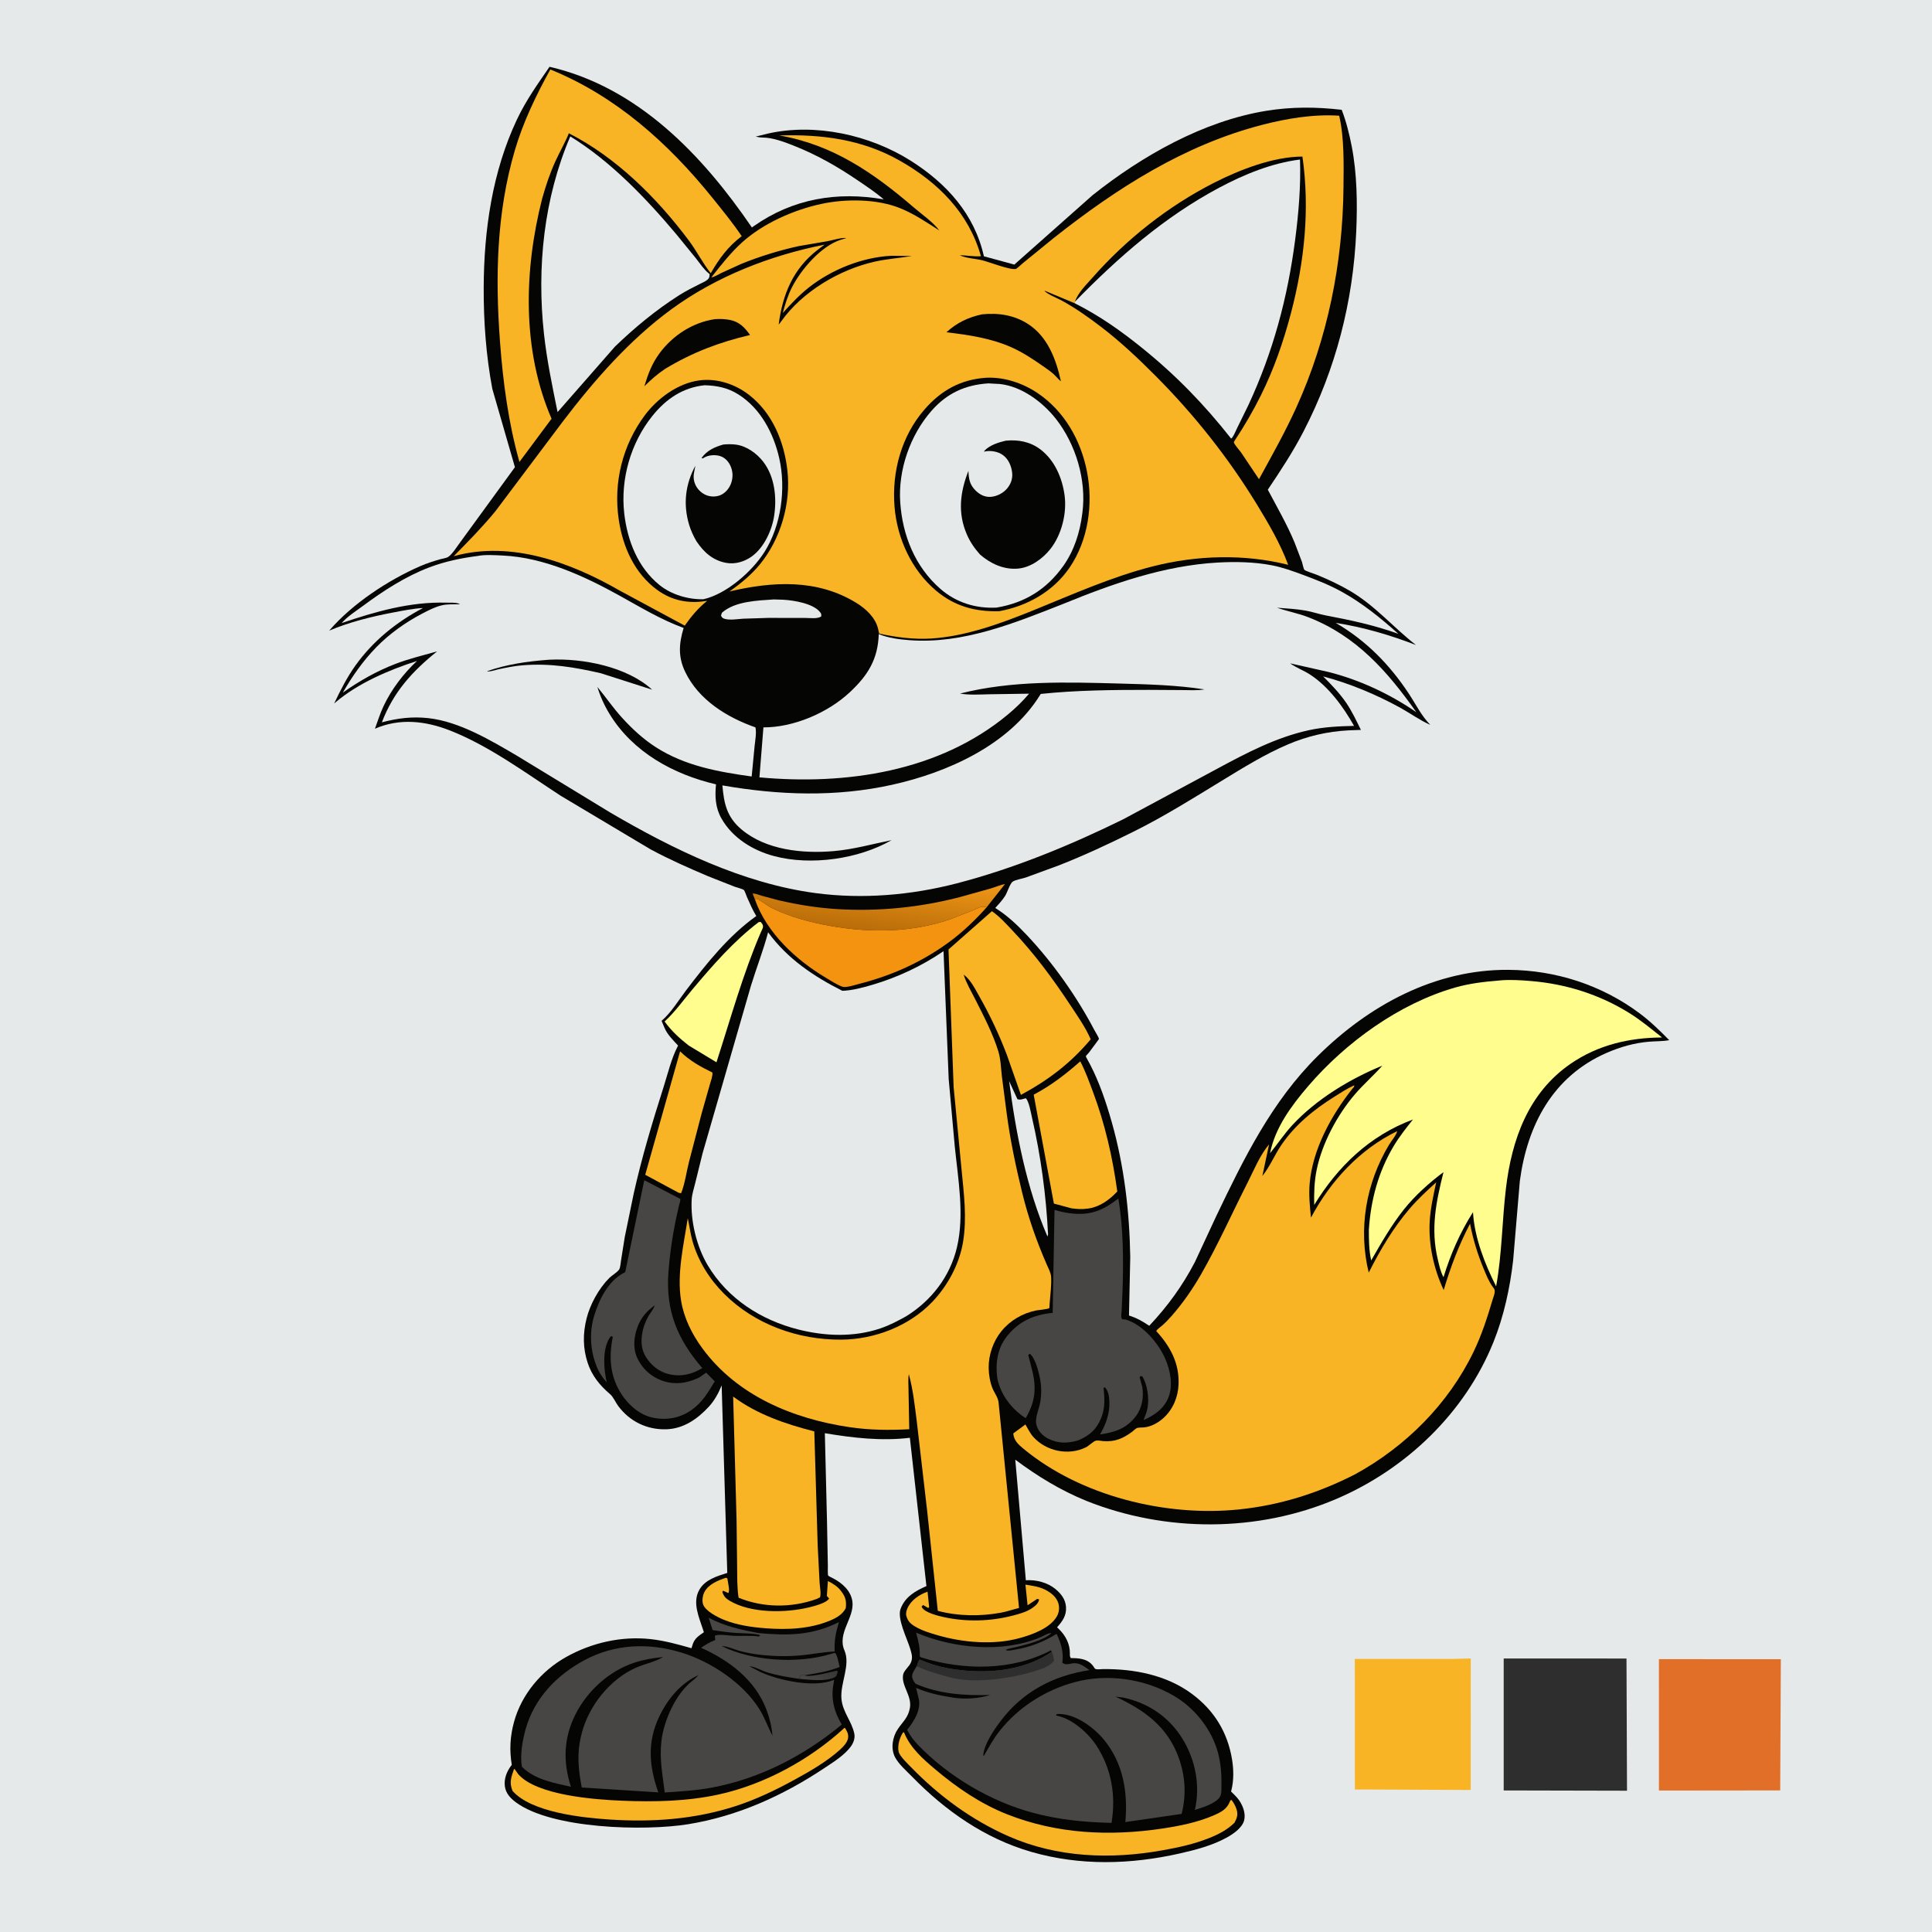
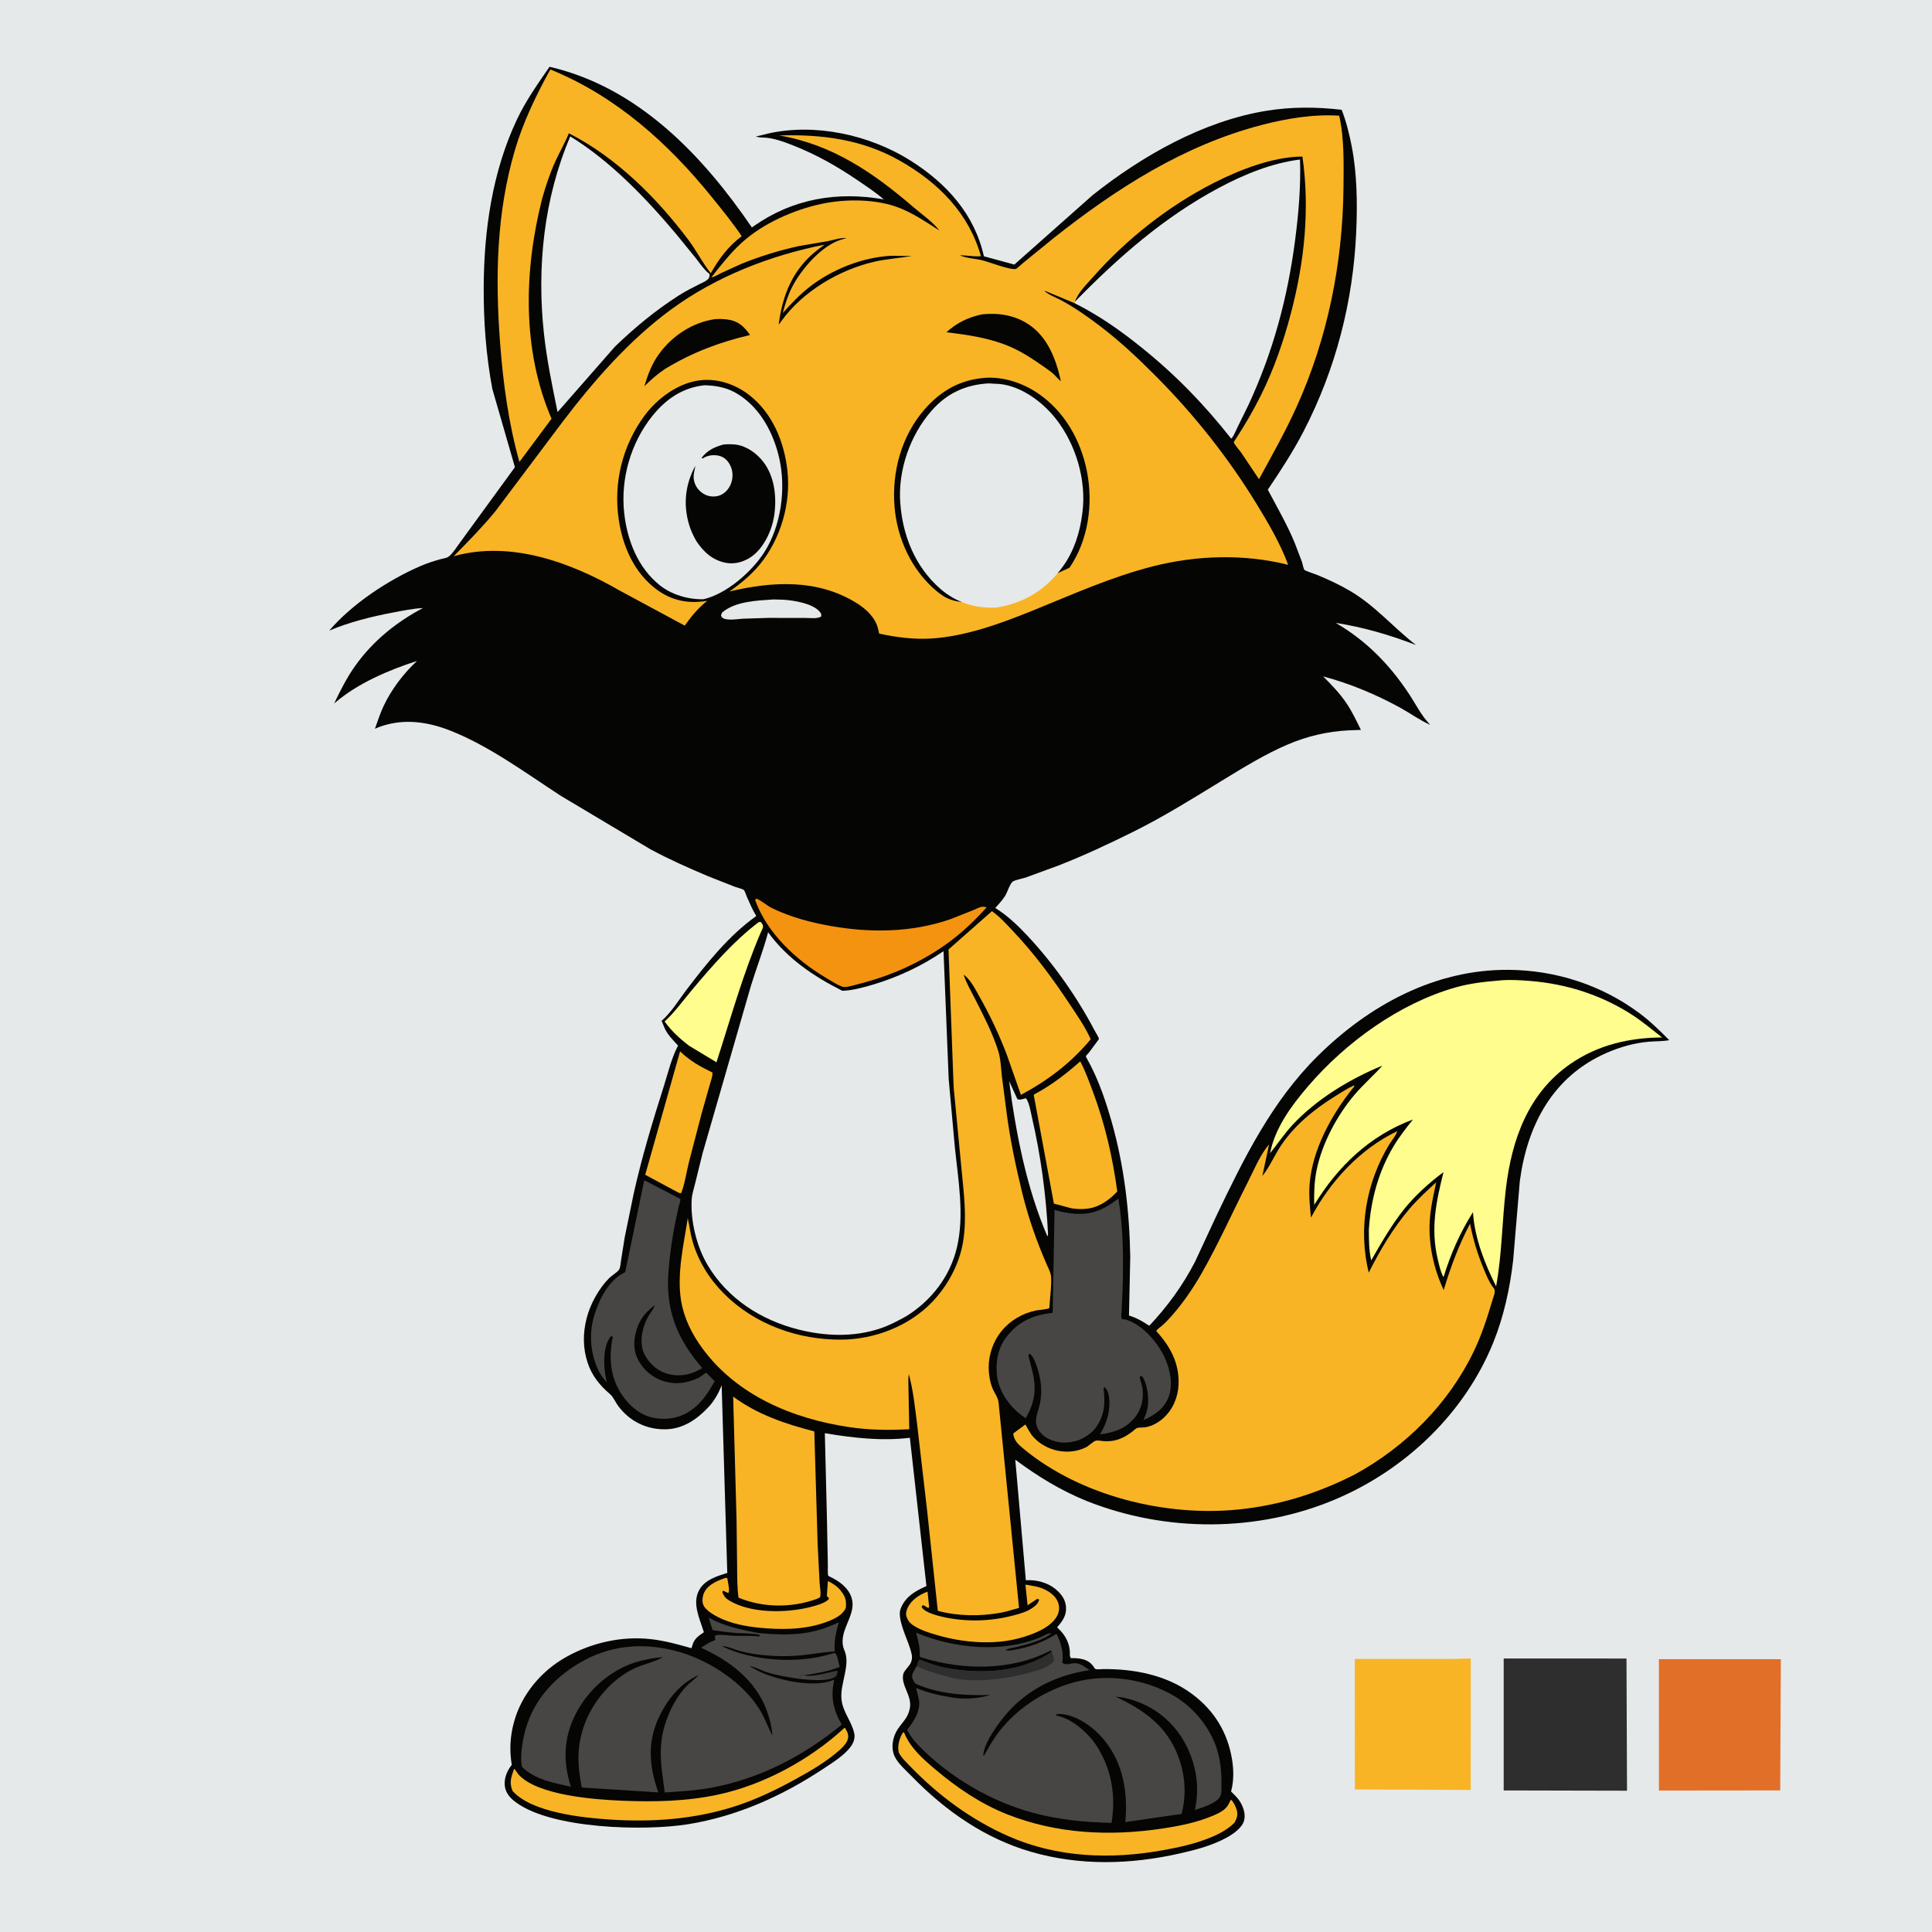
<svg xmlns="http://www.w3.org/2000/svg" version="1.1" style="display: block;" viewBox="0 0 2048 2048" width="1024" height="1024">
  <defs>
    <linearGradient id="Gradient1" gradientUnits="userSpaceOnUse" x1="875.394" y1="1765.8" x2="860.405" y2="1785.8">
      <stop class="stop0" offset="0" stop-opacity="1" stop-color="rgb(56,58,55)" />
      <stop class="stop1" offset="1" stop-opacity="1" stop-color="rgb(75,70,73)" />
    </linearGradient>
    <linearGradient id="Gradient2" gradientUnits="userSpaceOnUse" x1="925.347" y1="985.702" x2="932.219" y2="926.326">
      <stop class="stop0" offset="0" stop-opacity="1" stop-color="rgb(186,109,9)" />
      <stop class="stop1" offset="1" stop-opacity="1" stop-color="rgb(236,149,22)" />
    </linearGradient>
  </defs>
  <path transform="translate(0,0)" fill="rgb(230,233,234)" d="M -0 -0 L 2048 0 L 2048 2048 L -0 2048 L -0 -0 z" />
  <path transform="translate(0,0)" fill="rgb(248,180,37)" d="M 1540.39 1758.54 L 1559.05 1758.05 L 1559.01 1897.45 L 1451.75 1896.94 L 1436.21 1896.94 L 1436.16 1758.54 L 1540.39 1758.54 z" />
  <path transform="translate(0,0)" fill="rgb(226,111,39)" d="M 1758.52 1758.78 L 1887.77 1758.82 L 1887.09 1897.91 L 1758.55 1898.05 L 1758.52 1758.78 z" />
  <path transform="translate(0,0)" fill="rgb(47,46,46)" d="M 1593.98 1758.06 L 1724.15 1758.09 L 1724.7 1898.24 L 1593.97 1897.95 L 1593.98 1758.06 z" />
  <path transform="translate(0,0)" fill="rgb(5,5,4)" d="M 582.52 70.792 C 676.41 92.47 744.762 164.592 797.037 241.121 L 799.159 239.623 C 840.49 210.595 887.455 202.703 936.798 211.346 C 928.167 203.887 918.535 197.518 909.11 191.116 C 887.147 176.199 865.346 163.825 840.591 154.096 C 830.921 150.296 819.043 145.855 808.513 145.801 C 805.885 145.787 803.625 145.395 801.072 144.8 L 813.634 141.681 C 864.097 130.121 922.168 143.013 965.469 170.413 C 1003.41 194.422 1033.01 227.052 1042.98 271.684 L 1075.22 280.466 L 1158.2 206.885 C 1210.74 165.101 1275.62 128.259 1342.5 117.433 C 1369.34 113.088 1395.26 113.287 1422.24 116.384 C 1427.08 128.866 1430.31 141.95 1432.88 155.081 C 1438.52 183.927 1438.96 215.721 1437.69 245.034 C 1434.46 319.577 1416.04 391.183 1381.71 457.5 C 1370.63 478.904 1357.37 499.117 1343.93 519.09 C 1353.69 537.52 1364.12 555.533 1372.19 574.808 L 1380.18 595.754 C 1380.75 597.495 1381.71 602.778 1382.69 604.032 C 1383.57 605.167 1393.93 608.509 1395.77 609.26 C 1407.84 614.206 1419.82 619.769 1431.08 626.38 C 1457.92 642.139 1476.81 665.008 1501 683.751 C 1473.2 673.057 1445.46 664.889 1415.95 660.298 C 1448.26 679.151 1472.99 704.35 1493.53 735.486 C 1501.12 746.979 1506.49 758.371 1516.14 768.381 C 1505.22 763.623 1494.47 755.783 1483.94 750.018 C 1458.24 735.961 1430.85 724.53 1402.56 717.005 C 1411.23 725.586 1420.43 735.249 1427.27 745.357 C 1433.25 754.198 1437.91 764.178 1442.62 773.733 L 1429.51 774.21 C 1407.33 775.359 1386 780.267 1365.54 788.976 C 1340.91 799.457 1317.97 813.697 1295.18 827.61 C 1264.54 846.319 1233.93 865.506 1201.76 881.492 C 1175.62 894.48 1149.23 906.873 1122.03 917.477 L 1087.4 930.178 C 1083.68 931.453 1076.83 932.501 1073.67 934.45 C 1070.68 936.291 1067.72 946.151 1065.56 949.549 C 1062.56 954.259 1058.76 958.374 1055.03 962.502 C 1067.5 970.166 1078.4 980.55 1088.42 991.166 C 1115.87 1020.24 1141.54 1056.5 1160.12 1091.98 C 1161.05 1093.77 1164.95 1099.94 1164.93 1101.32 C 1164.92 1101.59 1162.72 1104.47 1162.5 1104.78 L 1154.46 1115.62 C 1153.9 1116.29 1151.15 1119.14 1151 1119.75 C 1150.93 1120.02 1155.32 1127.92 1155.75 1128.76 C 1165.6 1147.83 1172.68 1168.99 1178.53 1189.6 C 1191.71 1236.07 1197.33 1284.3 1198.12 1332.5 L 1196.78 1394.51 C 1205.01 1397.08 1211.14 1400.61 1218.24 1405.39 C 1237.7 1384.74 1253.56 1362.93 1266.7 1337.67 L 1289.33 1289.01 C 1318.58 1227.92 1348.03 1167.75 1396.78 1119.47 C 1451.08 1065.71 1521.03 1027.5 1599 1028.06 C 1649.08 1028.42 1697.74 1044.11 1738 1074.12 C 1749.44 1082.65 1759.5 1092.48 1769.47 1102.63 C 1762.66 1103.93 1755.14 1103.64 1748.2 1104.23 C 1732.42 1105.55 1717.5 1109.81 1703 1116.14 C 1646.06 1141.05 1619.04 1192.58 1611.09 1251.85 L 1604 1336 C 1600.66 1365.22 1594.16 1395.27 1583.15 1422.61 C 1552.89 1497.7 1490.64 1557.23 1416.73 1588.87 C 1333.3 1624.58 1235.66 1624.51 1151.65 1591.01 C 1124.24 1579.85 1099.9 1564.94 1076.24 1547.33 L 1087.45 1675.15 C 1098.21 1674.37 1110.45 1677.5 1118.85 1684.47 C 1124.84 1689.42 1129.43 1695.37 1130.01 1703.38 C 1130.67 1712.69 1126.27 1718.44 1120.53 1725.04 L 1122.64 1727.04 C 1129.61 1733.88 1134.19 1742.65 1134.14 1752.56 C 1134.13 1755.04 1133.87 1755.46 1135.13 1757.68 C 1139.4 1757.66 1143.34 1757.76 1147.5 1758.8 C 1153.4 1760.29 1157.32 1763.24 1160.39 1768.5 C 1161.39 1770.21 1166.83 1769.35 1169.02 1769.32 C 1201.9 1768.93 1236.45 1775.53 1263.37 1795.48 C 1287.1 1813.06 1301.42 1836.4 1306.09 1865.5 C 1307.74 1875.77 1307.94 1887.39 1305.37 1897.5 L 1304.97 1899.05 C 1307.94 1902.05 1311.41 1905.17 1313.75 1908.69 C 1317.67 1914.57 1320.6 1922.38 1318.88 1929.5 C 1316.92 1937.57 1307.18 1944.17 1300.36 1947.92 C 1285.02 1956.35 1267.72 1960.87 1250.75 1964.71 C 1198.35 1976.55 1144.95 1978.01 1093.04 1963.02 C 1043.98 1948.85 1001.96 1919.41 966.666 1883.17 C 960.803 1877.15 952.367 1869.88 948.625 1862.41 C 944.02 1853.22 946.153 1841.09 951.741 1832.85 C 957.15 1824.86 962.708 1820.77 964.514 1810.54 C 966.842 1797.35 955.151 1786.94 957.356 1775.15 C 958.224 1770.5 964.346 1766.44 965.941 1761.47 L 966.219 1760.5 C 967.57 1755.93 965.962 1751.49 964.62 1747.08 C 961.429 1736.57 950.809 1715.81 954.651 1705.48 C 959.413 1692.67 970.25 1686.49 982.046 1681.31 L 964.495 1524.12 C 934.349 1527.75 904.135 1524.24 874.372 1519.25 L 876.654 1612.44 L 877.554 1659.51 C 877.621 1661.37 877.22 1668.92 877.958 1670.27 C 878.189 1670.69 882.53 1672.77 883.076 1673.06 C 892.816 1678.13 902.167 1686.38 903.609 1697.9 C 905.761 1715.08 887.215 1731.16 895.135 1749.48 C 901.908 1765.15 890.431 1784.17 891.982 1801 C 893.266 1814.93 902.876 1824.52 905.612 1837.79 C 906.562 1842.4 904.808 1847.28 902.138 1851.05 C 895.35 1860.62 883.009 1868.17 873.368 1874.58 C 829.569 1903.69 781.541 1925.34 729.414 1933.76 C 683.189 1941.23 584.84 1938.78 546.821 1910.5 C 540.95 1906.13 536.047 1900.91 535.139 1893.34 C 534.188 1885.41 537.164 1877.86 541.896 1871.61 L 542.5 1870.83 C 539.899 1855.12 540.704 1840.51 544.915 1825.19 C 552.93 1796.02 573.878 1771.2 600.12 1756.5 C 627.12 1741.38 658.559 1734.18 689.463 1737.5 C 704.346 1739.1 718.674 1743.11 733.034 1747.18 L 733.414 1745.86 L 733.983 1744 C 736.069 1736.85 740.312 1734.3 746.146 1730.23 L 745.385 1727.9 C 741.074 1714.53 733.693 1698.87 741.222 1685.42 C 747.388 1674.4 759.781 1670.95 770.932 1667.36 L 764.985 1468.56 C 761.833 1476.51 757.313 1484.72 751.5 1491.05 C 739.415 1504.19 724.563 1514.6 706.116 1515.11 C 685.749 1515.66 667.496 1506.78 655.314 1490.39 C 652.466 1486.56 650.182 1480.83 646.62 1477.8 C 635.862 1468.62 627.44 1458.32 622.966 1444.74 C 617.817 1429.1 617.785 1413.66 621.763 1397.72 C 625.556 1382.51 634.767 1365.86 645.828 1354.75 C 648.54 1352.03 654.493 1348.6 656.365 1345.66 C 657.546 1343.81 657.984 1338.3 658.346 1335.96 L 662.258 1311.38 L 671.718 1265.42 C 680.308 1226.78 691.678 1189.19 703.654 1151.51 C 708.033 1137.73 711.703 1122.01 718.364 1109.18 L 718.806 1108.36 C 713.622 1102.74 707.516 1096.83 704.483 1089.73 L 701.295 1082.14 C 711.586 1073.27 719.043 1060.64 727.253 1049.85 C 748.847 1021.48 772.425 991.802 801.697 971.036 C 797.804 964.636 794.764 957.627 791.75 950.779 C 791.221 949.577 789.414 944.166 788.58 943.507 C 786.836 942.128 781.228 940.866 779 940.031 L 750.678 928.873 C 730.034 920.116 709.234 910.948 689.505 900.281 L 594.303 843.501 C 557.201 819.331 518.536 790.695 477.201 774.426 C 451.157 764.175 423.674 761.011 397.437 772.491 C 400.346 764.525 402.986 756.137 406.598 748.47 C 414.948 730.746 427.738 713.934 442.033 700.633 C 412.224 710.251 379.555 724.133 355.472 744.667 L 354.202 745.762 C 360.882 731.694 367.892 717.845 377.005 705.149 C 395.619 679.215 420.344 659.314 448.407 644.519 C 437.892 645.085 427.156 647.295 416.816 649.251 C 394.219 653.525 370.147 659.489 348.986 668.488 C 373.376 640.036 411.404 614.936 445.658 600.065 C 452.439 597.121 459.305 594.95 466.397 592.886 C 468.734 592.206 473.126 591.636 475.004 590.416 C 479.584 587.439 484.819 578.752 488.227 574.315 L 545.839 495.231 L 521.883 412.226 C 515.217 376.733 512.592 340.755 512.738 304.672 C 512.984 244.002 521.884 181.801 548.066 126.5 C 557.708 106.135 569.852 89.255 582.52 70.792 z" />
  <path transform="translate(0,0)" fill="url(#Gradient1)" d="M 852.837 1775.84 L 854.203 1776.24 C 861.177 1778 886.512 1770.82 887 1771 C 887.45 1771.17 887.69 1771.67 888.036 1772 C 887.204 1774.72 887.267 1776.77 884.5 1778.12 C 874.809 1782.85 857.688 1780.55 846.971 1779.63 C 847.691 1778.12 848.489 1776.9 849.498 1775.57 L 852.837 1775.84 z" />
  <path transform="translate(0,0)" fill="rgb(230,233,234)" d="M 820.244 635.427 L 830.5 635.748 C 841.397 636.4 861.737 639.628 869.097 648.657 C 870.748 650.682 870.711 651.035 870.5 653.49 C 866.407 656.227 858.7 655.04 853.872 655.052 L 814.366 654.989 L 787.729 655.848 C 782.037 656.193 773.94 657.615 768.5 656.078 C 765.722 655.293 765.55 654.861 764.286 652.5 L 765.31 649.5 C 779.067 637.317 802.718 636.629 820.244 635.427 z" />
  <path transform="translate(0,0)" fill="rgb(230,233,234)" d="M 1069.72 1146.04 L 1078.5 1165.16 C 1081.61 1166.32 1084.18 1164.98 1087.36 1164.17 C 1090.74 1167.25 1092.8 1179.68 1093.91 1184.49 C 1103.3 1225.09 1108.92 1266.88 1110.98 1308.5 L 1110.38 1310.79 C 1088.19 1259.44 1076.88 1201.27 1069.72 1146.04 z" />
  <path transform="translate(0,0)" fill="rgb(248,180,37)" d="M 769.447 1672.5 L 770.988 1673.05 L 771.677 1677 C 772.093 1679.95 773.726 1686.47 772 1688.7 L 766.5 1686.22 L 765.699 1687.5 C 767.143 1691.87 769.067 1694.2 773.041 1696.61 C 795.761 1710.43 832.967 1709.87 857.664 1703.86 C 863.102 1702.54 876.005 1699.33 878.927 1694.5 L 876.5 1691.76 L 877.602 1675.99 C 882.962 1678.56 887.692 1681.61 891.384 1686.36 C 896.258 1692.63 897.419 1696.76 896.551 1704.68 C 893.247 1711.27 886.952 1714.86 880.394 1717.65 C 858.851 1726.78 834.798 1727.78 811.76 1726.05 C 796.819 1724.93 781.073 1722.68 767.115 1716.94 C 760.499 1714.22 747.645 1707.76 745.272 1700.59 C 743.981 1696.69 744.894 1691.02 746.801 1687.45 C 751.155 1679.3 761.191 1675.26 769.447 1672.5 z" />
  <path transform="translate(0,0)" fill="rgb(248,180,37)" d="M 1087 1679.79 C 1093.83 1680.91 1100.72 1681.71 1107.04 1684.73 C 1113.29 1687.72 1119.59 1692.34 1121.79 1699.19 C 1123.26 1703.76 1122.82 1709.05 1120.43 1713.26 C 1113.18 1726.04 1094.19 1732.8 1080.71 1736.49 C 1053.45 1743.97 1021.04 1741.26 994.154 1733.49 C 985.976 1731.13 976.805 1728.36 969.5 1723.87 C 964.398 1720.73 961.883 1717.7 960.5 1711.91 C 960.323 1709.54 960.92 1707.17 961.852 1705 C 965.666 1696.14 974.532 1690.38 983.234 1687.2 L 984.94 1703.5 L 984 1704.56 L 978.5 1701.39 L 976.96 1703 L 977.268 1703.82 C 980.423 1709.54 994.777 1712.99 1000.88 1714.3 C 1024.76 1719.41 1049.67 1718.73 1073.33 1712.67 C 1080.32 1710.87 1088.2 1708.77 1094.18 1704.6 C 1097.62 1702.2 1100.74 1699.65 1101.55 1695.5 L 1099.5 1694.86 L 1089.28 1701.66 L 1087 1679.79 z" />
-   <path transform="translate(0,0)" fill="url(#Gradient2)" d="M 800.379 953.806 L 797.806 947.273 C 800.618 946.881 804.556 948.697 807.3 949.493 L 825.6 954.387 C 846.313 959.147 866.686 962.451 887.909 963.711 C 931.487 966.297 974.871 961.97 1017.11 951.062 L 1050.39 941.755 C 1055.35 940.303 1060.34 938.006 1065.4 937.038 L 1045.85 961.81 L 1044.4 961.454 C 1040.08 960.245 1035.99 963.023 1032 964.673 L 1007.5 974.373 C 966.583 988.593 922.597 989.069 880.336 981.542 C 859.11 977.762 838.507 972.275 819 962.968 C 812.847 960.033 808.05 955.31 802.041 952.564 L 800.379 953.806 z" />
  <path transform="translate(0,0)" fill="rgb(248,180,37)" d="M 720.917 1114.45 C 730.977 1124.37 742.61 1130.82 755.207 1136.94 C 755.593 1140.7 753.572 1145.64 752.575 1149.27 L 743.775 1180.21 L 730.362 1231.68 C 727.67 1242.14 726.042 1255.01 722.016 1264.85 L 719.5 1264.43 L 683.953 1245.32 L 720.917 1114.45 z" />
  <path transform="translate(0,0)" fill="rgb(254,253,141)" d="M 804.221 977.5 L 806.406 977.275 L 808.273 979.848 C 809.763 982.832 807.876 985.12 806.679 987.899 C 787.495 1032.42 774.438 1079.96 759.488 1126.07 L 729.988 1108.25 C 720.191 1100.53 711.846 1093.01 704.524 1082.84 C 715.343 1072.89 724.408 1060.21 733.876 1048.95 C 755.303 1023.47 777.639 997.749 804.221 977.5 z" />
  <path transform="translate(0,0)" fill="rgb(248,180,37)" d="M 895.273 1831.5 L 895.754 1831.78 C 897.734 1834.93 899.235 1837.46 899.115 1841.3 C 898.953 1846.5 893.793 1851.77 890.098 1855.06 C 876.05 1867.6 858.584 1877.66 842.07 1886.68 C 821.961 1897.66 801.561 1907.49 779.71 1914.57 C 736.262 1928.64 691.496 1931.75 646.188 1928.77 C 617.033 1926.85 563.39 1921.24 543.336 1898.45 C 539.619 1889.59 541.862 1883.99 544.837 1875.33 L 545.58 1875.34 L 549.342 1880.67 C 569.152 1903.41 631.411 1907.68 659.793 1908.85 C 693.632 1910.25 728.416 1909.5 761.625 1902.28 C 810.333 1891.68 858.705 1865.18 895.273 1831.5 z" />
  <path transform="translate(0,0)" fill="rgb(248,180,37)" d="M 957.236 1836.5 L 958.316 1836.37 L 958.761 1837.49 C 965.41 1853.12 978.19 1864.42 990.899 1875.18 C 1013.92 1894.68 1039.14 1911.94 1067.32 1923.12 C 1120.23 1944.11 1176.45 1946.68 1232.26 1938.31 C 1250.64 1935.55 1269.81 1931.72 1286.91 1924.22 C 1294.58 1920.85 1300.61 1917.76 1303.77 1909.58 L 1304.17 1908.5 L 1305.5 1908.06 C 1307.74 1910.92 1309.68 1914.46 1310.79 1917.93 C 1312.57 1923.48 1311.3 1927.2 1308.62 1932.15 C 1300.87 1939.8 1291.55 1944.53 1281.49 1948.52 C 1265.6 1954.84 1249.27 1958.36 1232.5 1961.37 C 1177.53 1971.23 1120.67 1969.26 1068.95 1946.45 C 1030.02 1929.28 995.562 1903.96 965.998 1873.56 C 962.591 1870.06 953.539 1861.56 952.544 1856.73 C 951.207 1850.24 953.718 1841.78 957.236 1836.5 z" />
  <path transform="translate(0,0)" fill="rgb(248,180,37)" d="M 1145.14 1125.07 C 1150.58 1135.49 1154.48 1146.44 1158.6 1157.42 C 1171.39 1191.53 1179.47 1226.97 1184.37 1263.01 C 1176.57 1271.4 1166.22 1279.1 1154.64 1280.92 L 1153 1281.15 C 1146.95 1282.05 1141.93 1281.66 1135.92 1280.89 L 1117.16 1275.85 L 1095.76 1160.41 C 1114.17 1150.68 1129.6 1138.79 1145.14 1125.07 z" />
  <path transform="translate(0,0)" fill="rgb(244,147,15)" d="M 800.379 953.806 L 802.041 952.564 C 808.05 955.31 812.847 960.033 819 962.968 C 838.507 972.275 859.11 977.762 880.336 981.542 C 922.597 989.069 966.583 988.593 1007.5 974.373 L 1032 964.673 C 1035.99 963.023 1040.08 960.245 1044.4 961.454 L 1045.85 961.81 C 1034.49 974.707 1020.24 988.26 1006.38 998.438 C 977.148 1019.9 945.542 1034.06 910.448 1043.03 C 906.729 1043.98 896.779 1047.19 893.275 1046.04 C 887.407 1044.11 880.689 1039.58 875.339 1036.4 C 843.894 1017.7 812.908 989.083 800.379 953.806 z" />
  <path transform="translate(0,0)" fill="rgb(71,70,69)" d="M 682.949 1251.07 L 720.118 1270.39 L 721.121 1270.8 C 721.43 1273.1 720.242 1275.94 719.68 1278.19 L 716.097 1294.41 C 712.523 1312.25 709.908 1330.22 708.573 1348.37 C 705.559 1389.36 717.846 1419.37 744.474 1450.28 L 740.612 1452.37 C 729.589 1458.23 717.238 1459.67 705.231 1455.53 C 695.86 1452.31 687.357 1444.25 683.033 1435.4 C 677.159 1423.38 680.803 1406.72 687.175 1395.5 C 689.557 1391.31 692.486 1388.42 694.1 1383.65 C 685.84 1389.69 679.839 1396.14 676.103 1405.88 C 672.006 1416.57 670.593 1428.64 675.442 1439.36 C 680.581 1450.72 690.246 1459.5 702.048 1463.61 C 715.566 1468.32 728.415 1466.25 741.025 1460.35 L 748.572 1455.07 L 757.67 1464.28 C 750.29 1476.59 744.211 1487.04 732.064 1495.32 C 720.057 1503.49 705.846 1505.73 691.75 1502.72 C 678.237 1499.85 666.649 1489.72 659.142 1478.4 C 646.634 1459.52 645.15 1438.77 649.606 1417.2 L 648.026 1416.28 C 647.073 1417.11 646.771 1417.27 646.016 1418.5 C 638.278 1431.11 640.056 1451.76 643.189 1465.36 C 638.502 1460.25 634.701 1454.34 632.227 1447.85 L 631.646 1446.28 C 625.565 1430.17 624.793 1411.35 629.823 1394.85 C 635.085 1377.59 644.604 1358.04 661.179 1349.33 L 662.748 1348.52 L 682.949 1251.07 z" />
  <path transform="translate(0,0)" fill="rgb(248,180,37)" d="M 777.174 1480.42 C 802.514 1499.35 832.923 1509.61 863.201 1517.35 L 866.792 1638.61 L 868.819 1677.88 C 869.087 1682.36 870.55 1689.04 869.287 1693.24 L 865.514 1695.04 C 838.745 1704.55 809.277 1704.37 782.917 1693.66 C 781.261 1682.84 781.515 1671.29 781.385 1660.34 L 780.775 1610.58 L 777.174 1480.42 z" />
  <path transform="translate(0,0)" fill="rgb(248,180,37)" d="M 583.358 73.635 C 652.66 101.753 708.259 151.582 754.774 209.198 C 765.567 222.568 776.605 236.087 786.227 250.326 C 771.555 261.597 762.708 273.658 753.42 289.628 C 744.745 278.696 738.38 265.834 729.919 254.572 C 696.166 209.636 653.477 167.031 603.005 141.271 C 598.968 151.346 593.386 160.872 588.85 170.74 C 582.915 183.653 578.509 197.106 574.651 210.759 C 555.411 286.459 553.168 371.072 584.669 443.859 L 550.623 489.645 C 539.037 448.786 533.196 405.026 530.053 362.749 C 524.945 294.058 526.204 225.965 545.756 159.312 C 554.534 129.391 568.322 100.869 583.358 73.635 z" />
  <path transform="translate(0,0)" fill="rgb(71,70,69)" d="M 1185.51 1270.5 C 1190.85 1302.12 1190.99 1335.92 1189.95 1367.86 L 1188.96 1389.6 C 1188.8 1392.48 1187.92 1396.09 1189.5 1398.49 C 1191.23 1398.56 1192.83 1398.61 1194.5 1399.16 C 1212.03 1404.97 1228.06 1423.97 1235.26 1440.47 C 1240.62 1452.76 1243.76 1468.63 1238.53 1481.49 C 1233.64 1493.53 1223.53 1500.39 1212.11 1505.37 C 1213.87 1501.31 1215.48 1497.29 1216.35 1492.93 C 1218.34 1482.95 1216.44 1467.84 1210.93 1459.12 L 1209 1458.7 L 1208.05 1460 L 1210.84 1470.19 C 1212.65 1480.75 1210.68 1492.4 1204.18 1501.04 C 1194.13 1514.38 1181.86 1518.27 1166.06 1520.57 C 1172.24 1510.11 1176.46 1498.36 1176 1486 C 1175.81 1480.66 1175.06 1474.11 1170.89 1470.39 L 1169.86 1471.5 L 1170.35 1477.5 C 1171.11 1486.38 1170.65 1494.9 1167.23 1503.25 C 1162.27 1515.41 1154.96 1521.71 1143.12 1526.76 C 1132.21 1530.09 1122.05 1530.4 1111.62 1525.27 C 1105.86 1522.45 1100.75 1517.54 1098.93 1511.26 L 1098.63 1510.12 C 1096.72 1503.2 1101.66 1493.17 1102.77 1486 C 1104.08 1477.58 1104.08 1469.63 1102.45 1461.26 C 1101.15 1454.56 1097.27 1438.87 1091.5 1434.98 L 1090.01 1436.5 L 1093.88 1451.57 C 1098.96 1471.09 1097.53 1485.87 1087.25 1503.35 C 1074.57 1495.16 1064.02 1482.72 1059.16 1468.29 L 1058.73 1467.01 C 1057.99 1464.79 1057.41 1462.71 1057.1 1460.38 C 1055.05 1444.87 1057.38 1429.04 1067.41 1416.5 C 1080.28 1400.4 1095.76 1393.76 1115.89 1391.66 L 1117.84 1282.53 C 1123.05 1284.12 1128.12 1285.29 1133.53 1286.01 C 1155.41 1288.94 1168.58 1283.49 1185.51 1270.5 z" />
  <path transform="translate(0,0)" fill="rgb(230,233,234)" d="M 604.534 144.617 C 647.395 170.902 685.026 210.388 717.169 248.6 L 738.053 274.288 C 742.277 279.662 746.029 285.567 751.409 289.875 L 752.229 290.5 C 752.191 292.018 752.16 293.644 751.293 294.973 C 749.528 297.681 745.347 299.256 742.521 300.679 C 734.856 304.537 727.257 308.293 720 312.906 C 695.336 328.582 672.994 347.094 651.967 367.317 L 591.046 436.832 C 585.458 409.283 579.683 381.801 576.622 353.826 C 568.915 283.382 576.496 209.974 604.534 144.617 z" />
  <path transform="translate(0,0)" fill="rgb(230,233,234)" d="M 746.926 408.376 C 759.935 408.756 771.381 410.985 782.587 418.027 C 806.274 432.912 820.056 459.304 826.069 485.915 C 833.31 517.963 828.126 557.203 810.268 585.262 C 797.127 605.908 770.117 629.697 745.648 635.223 C 729.593 635.556 711.912 630.46 699.262 620.281 C 676.133 601.67 665.002 573.005 661.717 544.233 C 657.572 507.917 668.606 469.451 691.502 440.954 C 705.955 422.964 723.631 410.818 746.926 408.376 z" />
  <path transform="translate(0,0)" fill="rgb(5,5,4)" d="M 766.685 471.238 C 770.948 470.788 775.75 470.769 780 471.296 C 791.382 472.708 802.442 480.73 809.288 489.753 C 821.347 505.644 823.538 527.616 820.633 546.812 C 818.304 562.204 809.875 580.413 797.114 589.716 C 789.255 595.444 779.092 598.495 769.414 596.606 C 755.286 593.849 745.855 585.125 738.165 573.614 C 734.971 567.983 732.318 562.38 730.459 556.152 C 723.999 534.516 726.457 513.334 737.14 493.676 L 736.287 498.01 C 735.157 503.281 734.685 507.222 736.565 512.438 C 738.515 517.851 743.03 522.462 748.297 524.727 C 752.933 526.72 758.801 526.883 763.5 524.943 C 768.831 522.742 772.947 517.842 774.924 512.5 C 777.293 506.099 777.014 499.068 773.896 492.953 C 771.569 488.388 767.863 484.71 762.866 483.311 C 757.824 481.898 751.347 482.344 746.75 484.891 L 745 485.894 L 743.607 485.5 C 749.687 477.382 757.227 473.95 766.685 471.238 z" />
  <path transform="translate(0,0)" fill="rgb(230,233,234)" d="M 1139.54 319.738 C 1185.54 272.655 1234 230.081 1292.39 198.967 C 1318.91 184.837 1348.12 172.851 1378.06 169.108 C 1379.03 197.239 1376.55 226.214 1372.93 254.104 C 1364.94 315.615 1349.55 372.998 1323.38 429.339 L 1311.63 453.295 C 1309.95 456.589 1308.27 461.158 1306.06 464.058 L 1305.05 464.916 C 1276.54 428.724 1246.69 397.936 1210.87 369.011 C 1188.04 350.571 1165.62 334.758 1139.34 321.501 L 1139.54 319.738 z" />
  <path transform="translate(0,0)" fill="rgb(71,70,69)" d="M 803.818 1732.71 C 796.386 1731.26 788.384 1731.5 780.823 1731.02 C 772.327 1730.48 763.82 1729.28 755.407 1727.99 L 751.249 1714.91 C 768.187 1723.89 785.172 1727.53 803.875 1731.1 C 835.167 1733.97 860.708 1733.82 889.301 1719.5 C 886.012 1730.4 884.15 1739.21 884.821 1750.66 C 873.322 1751.15 862.306 1753.35 850.906 1754.55 C 837.083 1756.01 822.603 1755.82 808.768 1754.46 C 800.707 1753.67 792.093 1752.22 784.285 1750.1 C 778.048 1748.4 771.434 1745.13 764.979 1744.87 C 797.371 1760.96 845.391 1763.8 879.878 1753.5 C 885.976 1751.68 885.554 1751.06 887.791 1757.5 L 890.094 1767.08 C 877.728 1771.91 865.868 1773.79 852.837 1775.84 L 849.498 1775.57 C 848.489 1776.9 847.691 1778.12 846.971 1779.63 C 835.31 1777.94 823.976 1776.05 812.689 1772.57 C 807.792 1771.07 799.041 1766.24 794.432 1766.31 L 806.414 1772.58 C 826.396 1781.43 862.36 1789.27 883.132 1781.05 L 884.254 1780.59 L 883.347 1786.01 C 880.8 1801.44 884.331 1814.84 892.323 1828.09 C 852.209 1861.24 805.457 1885.51 754.018 1895.05 C 737.783 1898.05 721.102 1898.99 704.655 1900.12 C 702.364 1881.24 698.893 1864.81 701.142 1845.5 C 703.657 1823.92 716.188 1795.77 733.452 1782.17 C 736.068 1780.11 738.335 1778.05 740.602 1775.61 C 721.518 1784.18 707.702 1801.07 698.818 1819.65 C 685.817 1846.83 688.095 1872.36 697.85 1900 L 616.688 1894.81 C 613.121 1876.09 611.319 1859.33 615.923 1840.5 L 616.837 1836.75 C 624.306 1808.13 646.47 1780.32 673.575 1768.08 C 683.149 1763.75 693.931 1761.91 702.93 1756.54 C 692.792 1757.45 682.466 1759.25 672.773 1762.39 C 645.873 1771.12 622.837 1792.08 610.099 1817.15 C 597.403 1842.14 596.643 1867.71 605.215 1894.08 C 587.095 1889.93 567.017 1886.54 553.344 1872.96 C 550.919 1861.14 553.987 1844.14 557.287 1832.61 C 566.637 1799.93 590.192 1775.58 619.762 1759.74 C 651.868 1742.54 687.655 1741.26 722.079 1751.72 C 753.424 1761.25 787.428 1783.77 804.97 1811.73 C 810.595 1820.69 813.911 1830.59 818.833 1839.88 C 818.068 1830.36 815.79 1820.96 812.38 1812.05 C 800.284 1780.45 772.818 1760.01 743.117 1746.68 C 747.682 1743.7 751.928 1740.94 757.044 1738.94 L 758.188 1738.5 L 757.779 1734 C 761.445 1731.84 773.448 1733.88 777.976 1734.04 C 786.443 1734.35 795.028 1733.63 803.443 1734.61 L 804.5 1734.74 L 805.924 1733.54 L 803.818 1732.71 z" />
  <path transform="translate(0,0)" fill="rgb(71,70,69)" d="M 1114.91 1750.92 L 1114.05 1749.44 C 1072.24 1771.34 1021.72 1770.67 977.333 1757.2 C 975.771 1756.73 976.299 1756.92 974.941 1755.71 L 974.983 1754.16 C 975.163 1746 973.306 1738.47 971.085 1730.68 C 1010.79 1747.43 1062.28 1752.58 1102.72 1735.66 C 1106.24 1734.19 1110.88 1731 1114.64 1731.11 C 1106.53 1738.71 1089.02 1742.99 1078.35 1745.68 C 1074.42 1746.67 1069.57 1747.18 1065.98 1749 C 1067.88 1750.4 1072.55 1749.3 1075 1748.9 C 1091.23 1746.24 1106.07 1740.64 1119.99 1731.99 C 1124.63 1741.15 1127.84 1752.16 1126.08 1762.5 C 1128.59 1764.53 1130.75 1764.31 1134 1763.82 L 1135.78 1763.42 C 1141.64 1762.22 1145.9 1764.17 1150.61 1767.4 L 1154.87 1770.41 C 1116.69 1776.18 1083.63 1793.47 1060.24 1824.99 C 1053.2 1834.47 1043.08 1849.07 1042.26 1861 L 1043.07 1861.1 C 1048.13 1852.2 1052.98 1843.39 1059.31 1835.29 C 1079.23 1809.83 1108.28 1791.4 1139.5 1783.07 C 1174.05 1773.86 1213.34 1779.52 1244.15 1797.5 C 1266.5 1810.54 1284.78 1833.5 1291.28 1858.62 C 1294.19 1869.87 1295.04 1881.26 1294.79 1892.85 C 1294.71 1896.63 1295.12 1901.1 1293.29 1904.5 C 1289.42 1911.68 1274.18 1916.15 1266.63 1918.61 C 1272.49 1892.75 1267.26 1865.47 1253.35 1842.98 C 1239.08 1819.89 1216.87 1804.95 1190.43 1799.46 L 1182.42 1798.5 C 1212.76 1812.56 1237.47 1830.09 1249.36 1862.91 C 1256.48 1882.56 1257.74 1902.53 1252.54 1922.82 L 1192.9 1931.48 C 1195.71 1900.02 1190.8 1869.21 1170.23 1844.18 C 1159.55 1831.18 1140.57 1817.16 1123 1816.88 C 1121.42 1816.85 1121.33 1816.92 1120.01 1817.16 L 1119.5 1818.56 L 1120.62 1818.76 C 1136.41 1821.88 1153.5 1837.02 1162.11 1850.16 C 1178.28 1874.82 1183.09 1903.44 1178.25 1932.33 C 1149.88 1931.67 1122.62 1929.07 1095.11 1921.69 C 1050.09 1909.61 1005.28 1883.13 973.045 1849.58 C 968.47 1844.82 964.672 1839.62 961.578 1833.78 C 968.592 1824.86 975.986 1813.74 974.143 1801.77 L 971.099 1789.22 C 983.842 1794.75 996.469 1797.38 1010.12 1799.52 C 1022.8 1801.52 1037.61 1800.57 1049.8 1796.71 C 1023.19 1797.6 995.195 1795.78 970.5 1784.82 C 968.515 1782.34 966.421 1778.95 966.995 1775.56 C 967.485 1772.66 970.237 1768.83 971.69 1766.26 C 972.295 1765.1 972.071 1765.65 972.474 1764.36 C 973.109 1762.34 973.432 1760.75 975 1759.22 C 984.461 1763.37 994.268 1766.5 1004.44 1768.36 C 1040.87 1775.03 1083.59 1772.7 1114.91 1750.92 z" />
  <path transform="translate(0,0)" fill="rgb(47,46,46)" d="M 971.69 1766.26 C 972.295 1765.1 972.071 1765.65 972.474 1764.36 C 973.109 1762.34 973.432 1760.75 975 1759.22 C 984.461 1763.37 994.268 1766.5 1004.44 1768.36 C 1040.87 1775.03 1083.59 1772.7 1114.91 1750.92 C 1116.19 1754.25 1117.11 1756.92 1117.28 1760.5 C 1112.77 1766.26 1106.35 1768.43 1099.64 1770.63 C 1085.68 1775.2 1071.25 1778.06 1056.67 1779.83 C 1040.93 1781.74 1021.9 1782.22 1006.45 1777.94 C 994.242 1774.55 983.31 1771.65 971.69 1766.26 z" />
  <path transform="translate(0,0)" fill="rgb(254,253,141)" d="M 1588.75 1039.43 L 1589.78 1039.3 C 1600.6 1038.29 1612.21 1039.04 1623 1039.94 C 1659.89 1043.02 1695.15 1054.06 1726.72 1073.6 C 1739.16 1081.31 1750.4 1090.65 1761.83 1099.75 C 1727.03 1100.01 1693.89 1107.65 1664.84 1127.69 C 1620.03 1158.6 1602.47 1208.01 1596.32 1260 C 1592.24 1294.46 1592.19 1329.43 1585.96 1363.6 C 1574.02 1339.91 1563.32 1312.72 1561.5 1286.04 L 1561.43 1284.94 C 1547.72 1306.49 1537.67 1329.45 1530.21 1353.82 L 1529.77 1353.1 C 1526.95 1347.85 1525.44 1340.57 1524.06 1334.78 C 1516.37 1302.48 1522.31 1273.95 1530.16 1242.53 C 1515.41 1253.44 1500.02 1267.29 1488.52 1281.66 C 1475.11 1298.44 1464.16 1317.49 1453.53 1336.09 C 1451.11 1325.25 1451.05 1314.41 1451.05 1303.38 C 1453.1 1271.98 1461.18 1241.95 1477.44 1214.77 C 1483.4 1204.81 1490.56 1195.79 1497.78 1186.73 C 1452.01 1203.78 1418.35 1236.18 1393.12 1277.26 C 1392.82 1264.59 1393.21 1252.4 1395.75 1239.94 C 1401.45 1211.96 1417.67 1181.75 1436.17 1160.12 C 1445.4 1149.32 1456.04 1140.17 1465.36 1129.63 C 1430.9 1143.71 1395.5 1165.16 1370.07 1192.5 C 1361.35 1201.88 1354.38 1212.55 1346.31 1222.45 C 1351.62 1195.49 1368.9 1172.14 1386.5 1151.6 C 1426.54 1104.87 1483.32 1063.71 1542.79 1046.75 C 1557.75 1042.49 1573.29 1040.65 1588.75 1039.43 z" />
  <path transform="translate(0,0)" fill="rgb(248,180,37)" d="M 1051.46 965.917 C 1059.51 971.391 1066.8 979.587 1073.51 986.663 C 1096.43 1010.85 1115.97 1037.27 1134.31 1065.03 C 1142 1076.69 1150.62 1088.88 1156.2 1101.71 C 1134.72 1127.23 1111.37 1144.86 1082.2 1160.63 L 1067.32 1118.18 C 1059.12 1096.67 1049.43 1076.12 1038.07 1056.11 C 1033.4 1047.89 1029.13 1038.9 1021.48 1033.06 C 1024.46 1042.51 1029.53 1050.83 1033.97 1059.62 C 1042.82 1077.11 1052.72 1096.08 1058.37 1114.79 C 1060.85 1123.01 1061.08 1132.74 1062.07 1141.3 L 1067.2 1180.69 C 1070.94 1208.78 1076.8 1236.54 1083.5 1264.06 C 1089.98 1290.66 1098.82 1315.8 1109.78 1340.85 C 1111.55 1344.91 1113.99 1349.24 1114.23 1353.73 C 1114.71 1362.55 1113.42 1372.06 1112.73 1380.87 C 1112.68 1381.53 1112.48 1386.36 1112.27 1386.62 C 1111.33 1387.78 1100.49 1388.7 1098.5 1389.1 C 1083.93 1392.07 1070.9 1399.63 1061.5 1411.16 C 1052.83 1421.81 1047.86 1436.32 1048.04 1450 C 1048.13 1457.04 1049.38 1464.95 1052.02 1471.5 C 1054.02 1476.47 1057.92 1481.22 1058.52 1486.59 L 1080.22 1704.5 C 1073.76 1706.09 1067.45 1708.36 1060.89 1709.54 C 1038.83 1713.51 1015.82 1713.3 994.098 1707.56 L 982.848 1601.76 L 971.905 1507.41 C 969.714 1490.34 967.93 1473.33 963.409 1456.68 C 962.386 1462.2 963.127 1468.44 963.075 1474.08 L 963.857 1515.04 C 942.773 1516.21 921.339 1515.95 900.427 1512.84 C 840.434 1503.93 781.119 1479.35 744.321 1429 C 733.423 1414.09 724.91 1396.99 721.947 1378.63 C 717.369 1350.24 724.724 1319.43 729.065 1291.34 C 730.813 1299.36 731.833 1307.65 734.06 1315.54 C 740.084 1336.87 752.037 1355.94 767.68 1371.56 C 800.27 1404.08 846.101 1420.39 891.777 1420.08 C 926.982 1419.84 963.628 1405.79 988.162 1380.15 C 1004.6 1362.97 1016.97 1340.07 1020.87 1316.52 C 1025.14 1290.73 1021.72 1265.36 1019.27 1239.58 L 1010.9 1152.41 L 1005.46 1006.47 L 1051.46 965.917 z" />
  <path transform="translate(0,0)" fill="rgb(230,233,234)" d="M 814.211 988.248 C 834.566 1016.19 862.429 1034.97 892.918 1050.29 C 903.122 1050 914.731 1046.89 924.5 1044.01 C 951.388 1036.09 977.053 1024.09 1000.17 1008.28 L 1005.65 1143.9 L 1012.12 1215.52 C 1015.66 1250.29 1022.51 1287.85 1014.4 1322.25 C 1007.09 1353.19 987.309 1378.77 960.482 1395.37 C 951.54 1400.3 942.901 1404.9 933.191 1408.17 C 905.13 1417.64 874.72 1416.5 846.289 1409.33 C 806.796 1399.36 771.207 1376.64 750.15 1341.12 C 738.491 1321.45 731.89 1294.45 733.218 1271.46 C 733.543 1265.84 735.679 1259.5 736.992 1254 L 744.724 1222.67 L 796.013 1045 C 801.808 1026.12 809.231 1007.3 814.211 988.248 z" />
  <path transform="translate(0,0)" fill="rgb(248,180,37)" d="M 1435.49 1150.5 C 1435.8 1152.17 1434.6 1152.81 1433.55 1154.13 C 1411.34 1182.09 1391.44 1218.24 1388.3 1254.5 C 1387.24 1266.68 1388.49 1278.6 1389.68 1290.72 C 1410.28 1252.11 1441.37 1218.21 1481.12 1199.04 C 1480.09 1203.4 1474.96 1209.33 1472.5 1213.41 C 1447.93 1254.14 1439.62 1302.82 1450.92 1349.03 C 1462.78 1325.43 1476.95 1301.44 1494.21 1281.31 C 1502.89 1271.17 1512.53 1262.25 1522.42 1253.34 C 1519.51 1267.06 1516.38 1280.62 1515.55 1294.67 C 1514.13 1318.99 1519.91 1345.53 1530.39 1367.48 C 1537.74 1342.9 1546.39 1319.93 1558.31 1297.17 C 1561.6 1314.06 1566.21 1329.26 1572.83 1345.13 C 1575.54 1351.65 1578.13 1358.35 1582.33 1364.07 L 1583.86 1366.14 C 1585.68 1369.14 1583.1 1374.71 1582.13 1378 C 1576.68 1396.53 1570.52 1415.42 1562.11 1432.84 C 1535.36 1488.28 1490.01 1533.55 1436.24 1562.94 C 1396.95 1582.93 1356.8 1595.64 1312.88 1600.12 C 1235.61 1607.99 1145.46 1585.83 1085.08 1535.86 C 1079.46 1531.2 1074.78 1527.11 1074.1 1519.5 L 1086.99 1509.99 C 1089.51 1514.37 1092.07 1519.61 1095.47 1523.34 C 1109.29 1538.52 1132.73 1543.28 1151.11 1534.22 C 1154.07 1532.76 1159.11 1527.71 1161.76 1527.14 C 1163.92 1526.68 1167.53 1527.5 1169.8 1527.67 C 1182.05 1528.57 1190.74 1524.74 1200.34 1517.54 C 1201.45 1516.71 1204.16 1514.07 1205.37 1513.71 C 1207.48 1513.08 1211 1513.34 1213.3 1513.05 C 1220.65 1512.13 1227.64 1508.23 1233.1 1503.34 C 1243.31 1494.19 1248.73 1481.24 1249.32 1467.69 C 1250.29 1445.12 1240.47 1427.09 1225.67 1410.98 C 1226.92 1408.77 1229.61 1407.13 1231.53 1405.47 C 1235.24 1402.25 1238.56 1398.8 1241.81 1395.12 C 1253.74 1381.61 1264.33 1366.28 1273.29 1350.64 C 1291.23 1319.31 1306.12 1285.9 1322.45 1253.68 C 1329.17 1240.42 1335.66 1224.34 1345.27 1213.09 L 1338.16 1246.6 C 1346.05 1236.74 1350.94 1224.67 1358 1214.19 C 1372.51 1192.6 1392.76 1176.17 1414.6 1162.5 C 1421.41 1158.24 1428.14 1153.78 1435.49 1150.5 z" />
-   <path transform="translate(0,0)" fill="rgb(230,233,234)" d="M 506.201 589.36 C 514.496 587.74 524.789 588.507 533.216 588.91 C 576.449 590.975 618.696 610.364 656 630.989 C 678.499 643.428 700.41 656.804 724.683 665.652 C 719.701 682.154 718.649 696.271 726.339 712.24 C 740.687 742.037 770.707 760.521 800.845 771.056 C 802.004 776.97 800.587 784.69 799.929 790.632 L 796.801 823.118 C 761.23 818.168 726.305 811.898 695.407 792.187 C 681.882 783.559 669.759 772.293 659.018 760.409 C 649.754 750.159 642.017 738.808 633.242 728.166 C 636.335 738.356 640.644 747.845 646.205 756.935 C 670.983 797.443 713.95 820.911 759.004 831.45 C 757.714 844.108 758.299 856.174 764.716 867.533 C 776.484 888.362 798.177 901.593 820.838 907.567 C 859.836 917.849 910.215 910.68 945.106 890.604 C 924.355 894.748 905.16 900.336 883.831 902.197 C 851.134 905.05 811.978 901.216 785.919 879.14 C 770.37 865.968 767.445 851.74 765.767 832.558 C 825.662 842.981 886.058 845.128 945.777 831.876 C 1004.23 818.905 1069.26 789.931 1102.19 737.277 L 1103.23 735.593 C 1141.21 731.613 1179.84 731.298 1218 731.293 L 1253.43 731.512 C 1261.09 731.566 1269.19 732.122 1276.74 730.79 C 1247.61 726.216 1216.3 725.375 1186.84 724.581 C 1130.81 723.07 1072.38 721.216 1017.68 735.213 C 1027.5 736.93 1038.59 736.182 1048.54 735.96 L 1090.86 735.326 C 1083.99 743.44 1076.46 750.712 1068.29 757.5 C 995.453 818.023 896.873 832.477 805.028 824.026 L 809.264 771.051 C 841.3 771.183 877.533 755.594 900.815 733.835 C 920.051 715.856 930.653 698.828 931.524 672.175 C 941.679 676.356 953.291 677.8 964.167 678.62 C 1020.91 682.896 1075.53 660.45 1127.31 640.056 C 1179.28 618.744 1234.1 599.511 1290.65 596.339 C 1309.61 595.275 1329.53 595.641 1348.22 599.242 C 1359.84 601.482 1371.02 605.577 1382.08 609.69 C 1395.5 614.68 1409.38 620.156 1421.93 627.071 C 1444.11 639.29 1463.55 655.062 1482.31 671.902 C 1456.61 662.61 1432.03 657.433 1405.29 652.351 C 1398.12 650.988 1391.15 648.504 1384 647.251 C 1374.11 645.518 1363.68 644.982 1353.66 644.208 C 1364.72 648.043 1376.2 650.117 1387.13 654.389 C 1437.91 674.235 1470.73 711.638 1501.34 754.921 C 1473.37 735.709 1441.62 720.8 1408.68 712.424 L 1367.55 703.152 C 1374 707.815 1381.85 710.626 1388.6 714.989 C 1408.34 727.75 1423.99 749.274 1435.35 769.469 C 1419.35 769.819 1402.96 770.607 1387.29 774.068 C 1352.58 781.736 1321.68 797.989 1290.67 814.681 L 1190.8 868.404 C 1134.68 896.043 1074.76 920.691 1014.14 936.417 C 965.709 948.982 914.165 953.35 864.465 946.718 C 787.391 936.433 713.574 900.305 647.101 861.442 L 548.589 801.446 C 520.338 784.862 487.03 764.882 454 761.245 C 436.781 759.349 421.369 761.366 404.803 765.683 C 417.056 733.553 436.928 711.73 463.346 690.483 C 448.656 694.665 433.485 698.268 419.219 703.738 C 399.275 711.385 380.835 721.891 363.435 734.194 C 373.449 716.718 384.843 700.553 398.903 686.077 C 412.665 671.908 430.041 659.568 447.536 650.461 C 454.103 647.043 460.837 643.485 468.073 641.719 C 474.186 640.226 481.234 640.652 487.5 640.562 L 486.592 639.994 C 483.249 638.443 476.765 638.938 472.942 638.833 C 434.777 637.781 397.922 648.295 362.153 660.491 C 368.185 653.495 377.543 647.646 384.968 642.132 C 406.414 626.205 430.178 610.84 455.304 601.361 C 471.861 595.114 488.702 591.629 506.201 589.36 z" />
  <path transform="translate(0,0)" fill="rgb(5,5,4)" d="M 581.084 699.403 L 583.116 699.289 C 618.174 697.693 664.584 706.709 691.322 731.101 L 636.942 713.668 C 608.709 707.193 583.123 702.914 554 705.226 C 545.303 705.917 536.663 707.714 528.14 709.525 C 525.22 710.145 518.849 712.445 516.201 711.5 C 537.796 704.07 558.456 701.145 581.084 699.403 z" />
  <path transform="translate(0,0)" fill="rgb(248,180,37)" d="M 1139.34 321.501 L 1107.18 308.063 C 1109.17 311.413 1120.73 316.059 1124.78 318.233 C 1139.5 326.135 1153.89 336.331 1167.17 346.491 C 1188.04 362.469 1206.84 380.224 1225.36 398.836 C 1266.09 439.777 1302.22 485.378 1332.35 534.691 C 1344.76 555.009 1357.28 576.399 1365.53 598.765 C 1318.95 586.982 1268.51 588.531 1222 600.367 C 1178.24 611.501 1136.99 630.099 1095.27 647.014 C 1061.36 660.769 1023.86 674.596 987 676.866 C 968.883 677.982 949.63 675.548 931.952 671.655 L 931.116 668 L 930.849 666.761 C 928.13 654.821 918.049 645.464 907.965 639.223 C 866.348 613.463 818.946 616.254 773.227 626.987 C 784.88 618.832 796.328 609.463 805.375 598.433 C 827.569 571.374 838.573 533.588 834.685 498.835 C 831.266 468.286 818.961 438.088 794.237 418.758 C 779.489 407.228 760.019 400.697 741.227 403.239 C 718.466 406.317 696.774 422.357 683.392 440.388 C 659.847 472.11 650.084 511.599 655.888 550.732 C 660.19 579.731 672.559 607.851 696.903 625.5 C 712.184 636.579 729.518 640.055 748.065 637.122 L 749.665 636.862 C 739.855 644.914 733.16 652.81 725.867 663.202 L 657.154 626.174 C 605.23 596.239 542.116 573.009 481.998 589.316 L 480.93 589.613 C 496.189 574.146 511.288 558.815 525.103 541.991 L 596.494 446.99 C 629.763 403.294 667.144 360.423 711.672 327.855 C 759.32 293.005 816.462 270.77 874.05 259.35 L 866.648 264.895 C 840.568 285.019 829.492 312.396 825.431 344.041 C 826.517 342.919 827.14 341.999 828.034 340.739 C 850.525 309.078 889.732 285.855 927.15 277.377 C 940.249 274.409 953.435 273.63 966.621 271.359 L 944.959 271.125 C 914.152 272.639 881.38 285.75 857.249 304.871 C 847.066 312.939 838.458 322.218 829.744 331.793 C 832.276 322.51 835.099 313.306 839.452 304.689 C 848.929 285.924 870.486 260.625 891.351 254.144 L 897.27 252.297 C 891.105 251.819 883.274 254.506 877.159 255.683 L 847.031 260.821 C 826.665 265.218 805.071 271.876 785.763 279.743 L 764.604 289.391 C 761.633 290.824 757.261 293.698 754.059 294.006 C 764.327 280.997 774.165 268.281 786.483 257.098 C 808.855 236.788 841.325 222.463 870.679 216.15 C 896.561 210.583 929.816 210.712 954.588 220.849 C 969.334 226.884 982.399 235.792 995.749 244.321 C 989.01 235.369 977.431 227.422 968.872 220.071 C 926.093 183.33 882.786 153.295 826.002 143.579 C 870.857 142.218 913.838 147.675 953.526 170.14 C 994.403 193.277 1026.91 225.638 1039.83 271.584 C 1032.66 272.226 1024.8 270.575 1017.46 270.634 C 1024.75 273.914 1033.41 274.019 1041.11 275.887 C 1048.66 277.716 1070.52 286.416 1076.83 285.094 C 1077.84 284.882 1083.19 279.827 1084.23 278.997 L 1117.47 251.933 C 1183.88 199.501 1254.92 153.928 1337.67 132.414 C 1363.83 125.611 1392.51 120.847 1419.59 122.655 C 1425.07 146.002 1424.37 174.644 1424.15 198.569 C 1423.4 278.793 1407.39 358.758 1374.18 431.897 C 1362.35 457.968 1348.31 482.853 1334.59 507.958 L 1315.69 479.777 C 1313.88 477.222 1308.69 471.605 1307.9 468.853 C 1307.82 468.571 1309.45 466.056 1309.71 465.656 C 1319.59 450.7 1328.47 435.357 1336.48 419.315 C 1350.44 391.34 1360.56 362.01 1368.49 331.817 C 1382.77 277.407 1388.62 221.81 1380.63 165.96 C 1349.68 166.107 1314.4 179.795 1287.12 193.655 C 1238.43 218.4 1194 253.51 1157.91 294.502 C 1151.47 301.81 1142.58 310.429 1139.54 319.738 L 1139.34 321.501 z" />
  <path transform="translate(0,0)" fill="rgb(5,5,4)" d="M 757.727 338.326 C 762.888 337.965 768.399 338.099 773.5 339.096 C 783.676 341.084 789.41 346.991 795.057 355.132 C 762.487 362.721 733.816 373.651 705.15 390.949 C 696.935 396.442 690.086 402.46 683.055 409.419 C 686.956 396.472 691.017 385.503 699.104 374.527 C 713.052 355.597 734.428 341.729 757.727 338.326 z" />
  <path transform="translate(0,0)" fill="rgb(5,5,4)" d="M 1040.98 333.214 C 1058.31 331.443 1075.17 333.949 1089.96 343.588 C 1110.72 357.121 1119.55 381.048 1124.61 404.19 C 1121.88 402.101 1119.78 399.274 1117.26 396.926 C 1113.63 393.534 1109.28 390.698 1105.21 387.847 C 1094.79 380.563 1084.29 373.63 1072.67 368.383 C 1050.84 358.527 1026.8 355.007 1003.21 352.223 C 1014.55 342.013 1026.12 336.444 1040.98 333.214 z" />
-   <path transform="translate(0,0)" fill="rgb(5,5,4)" d="M 1045.23 400.425 C 1064.38 399.478 1083.85 405.956 1099.67 416.539 C 1128.21 435.634 1145.78 466.705 1152.26 499.973 C 1158.95 534.269 1153.71 572.651 1133.67 601.854 C 1116.32 627.128 1088.78 642.561 1059.01 647.943 C 1033.5 648.49 1011.94 642.704 992.252 626.112 C 966.251 604.205 950.974 570.741 948.241 537.141 C 945.237 500.212 955.488 462.268 980.026 434.041 C 997.659 413.756 1018.36 402.288 1045.23 400.425 z" />
+   <path transform="translate(0,0)" fill="rgb(5,5,4)" d="M 1045.23 400.425 C 1064.38 399.478 1083.85 405.956 1099.67 416.539 C 1128.21 435.634 1145.78 466.705 1152.26 499.973 C 1158.95 534.269 1153.71 572.651 1133.67 601.854 C 1033.5 648.49 1011.94 642.704 992.252 626.112 C 966.251 604.205 950.974 570.741 948.241 537.141 C 945.237 500.212 955.488 462.268 980.026 434.041 C 997.659 413.756 1018.36 402.288 1045.23 400.425 z" />
  <path transform="translate(0,0)" fill="rgb(230,233,234)" d="M 1047.74 406.398 L 1060 407.065 C 1083.16 409.64 1105.16 426.1 1119.2 443.893 C 1140.4 470.78 1151.8 508.909 1147.43 543.062 L 1147.18 545 C 1144.72 564.526 1138.58 583.861 1127.07 600 C 1109.37 624.816 1086.35 639.04 1056.45 644.074 C 1034.47 645.222 1013.57 638.821 996.834 624.215 C 969.969 600.769 956.697 567.516 954.282 532.531 C 951.913 498.219 964.813 461.278 987.387 435.518 C 1003.78 416.813 1023.21 407.95 1047.74 406.398 z" />
-   <path transform="translate(0,0)" fill="rgb(5,5,4)" d="M 1066.04 467.148 C 1079.29 465.841 1091.98 468.172 1102.8 476.333 C 1117.98 487.777 1126.04 506.682 1128.52 525.167 C 1131.05 544.034 1125.39 566.854 1113.49 581.905 C 1105.3 592.266 1092.61 601.544 1079.19 602.737 C 1064.07 604.082 1049.99 597.5 1038.86 587.825 C 1033.07 581.299 1028.46 574.705 1024.96 566.676 C 1014.99 543.782 1017.71 521.775 1026.57 499.123 C 1026.91 507.728 1027.84 513.74 1034.23 520.03 C 1038.59 524.326 1043.87 527.083 1050.12 526.687 C 1056.8 526.263 1063.85 522.571 1067.99 517.325 C 1072.11 512.111 1073.77 506.346 1072.75 499.782 C 1071.71 493.029 1068.62 486.236 1062.89 482.224 C 1057.75 478.624 1050.53 477.408 1044.4 478.487 L 1043.04 478.755 L 1043.67 477.685 C 1049.24 471.804 1058.42 468.98 1066.04 467.148 z" />
</svg>